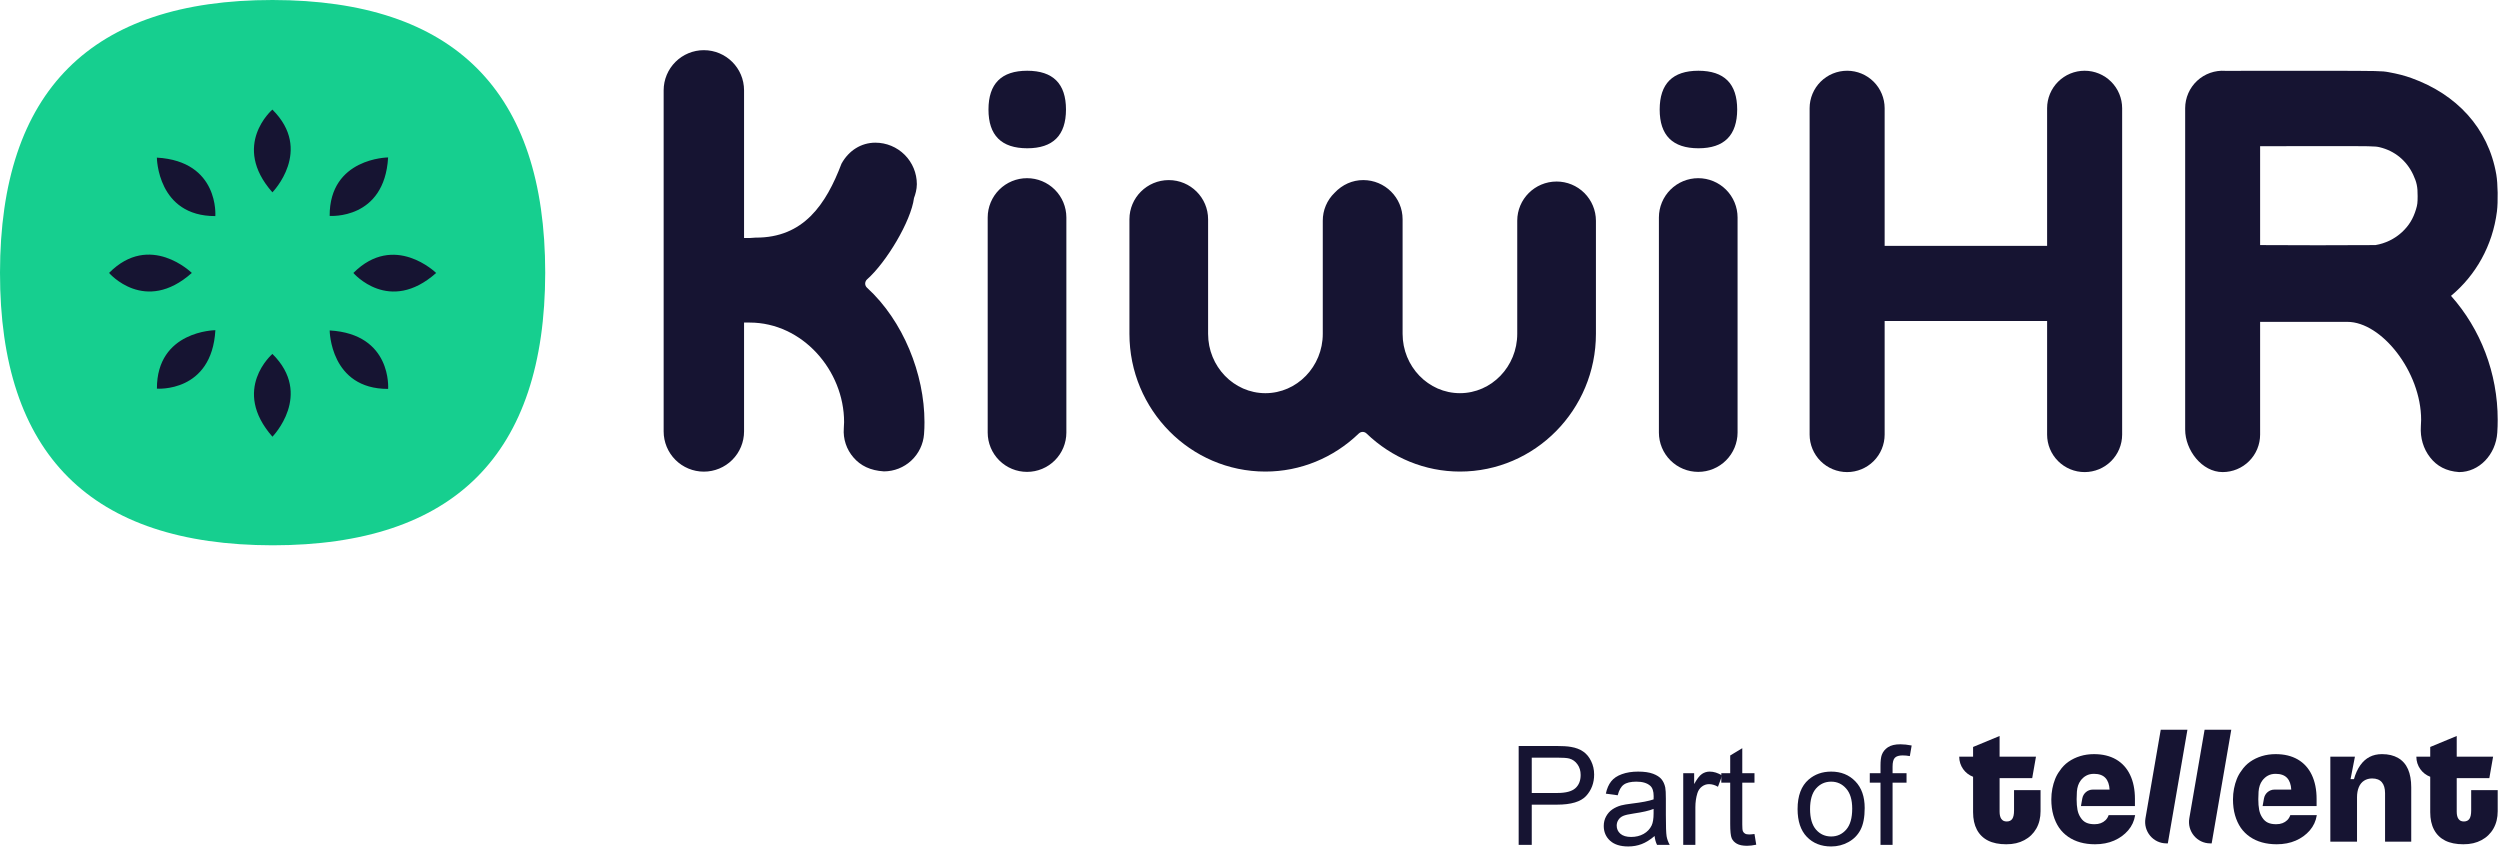
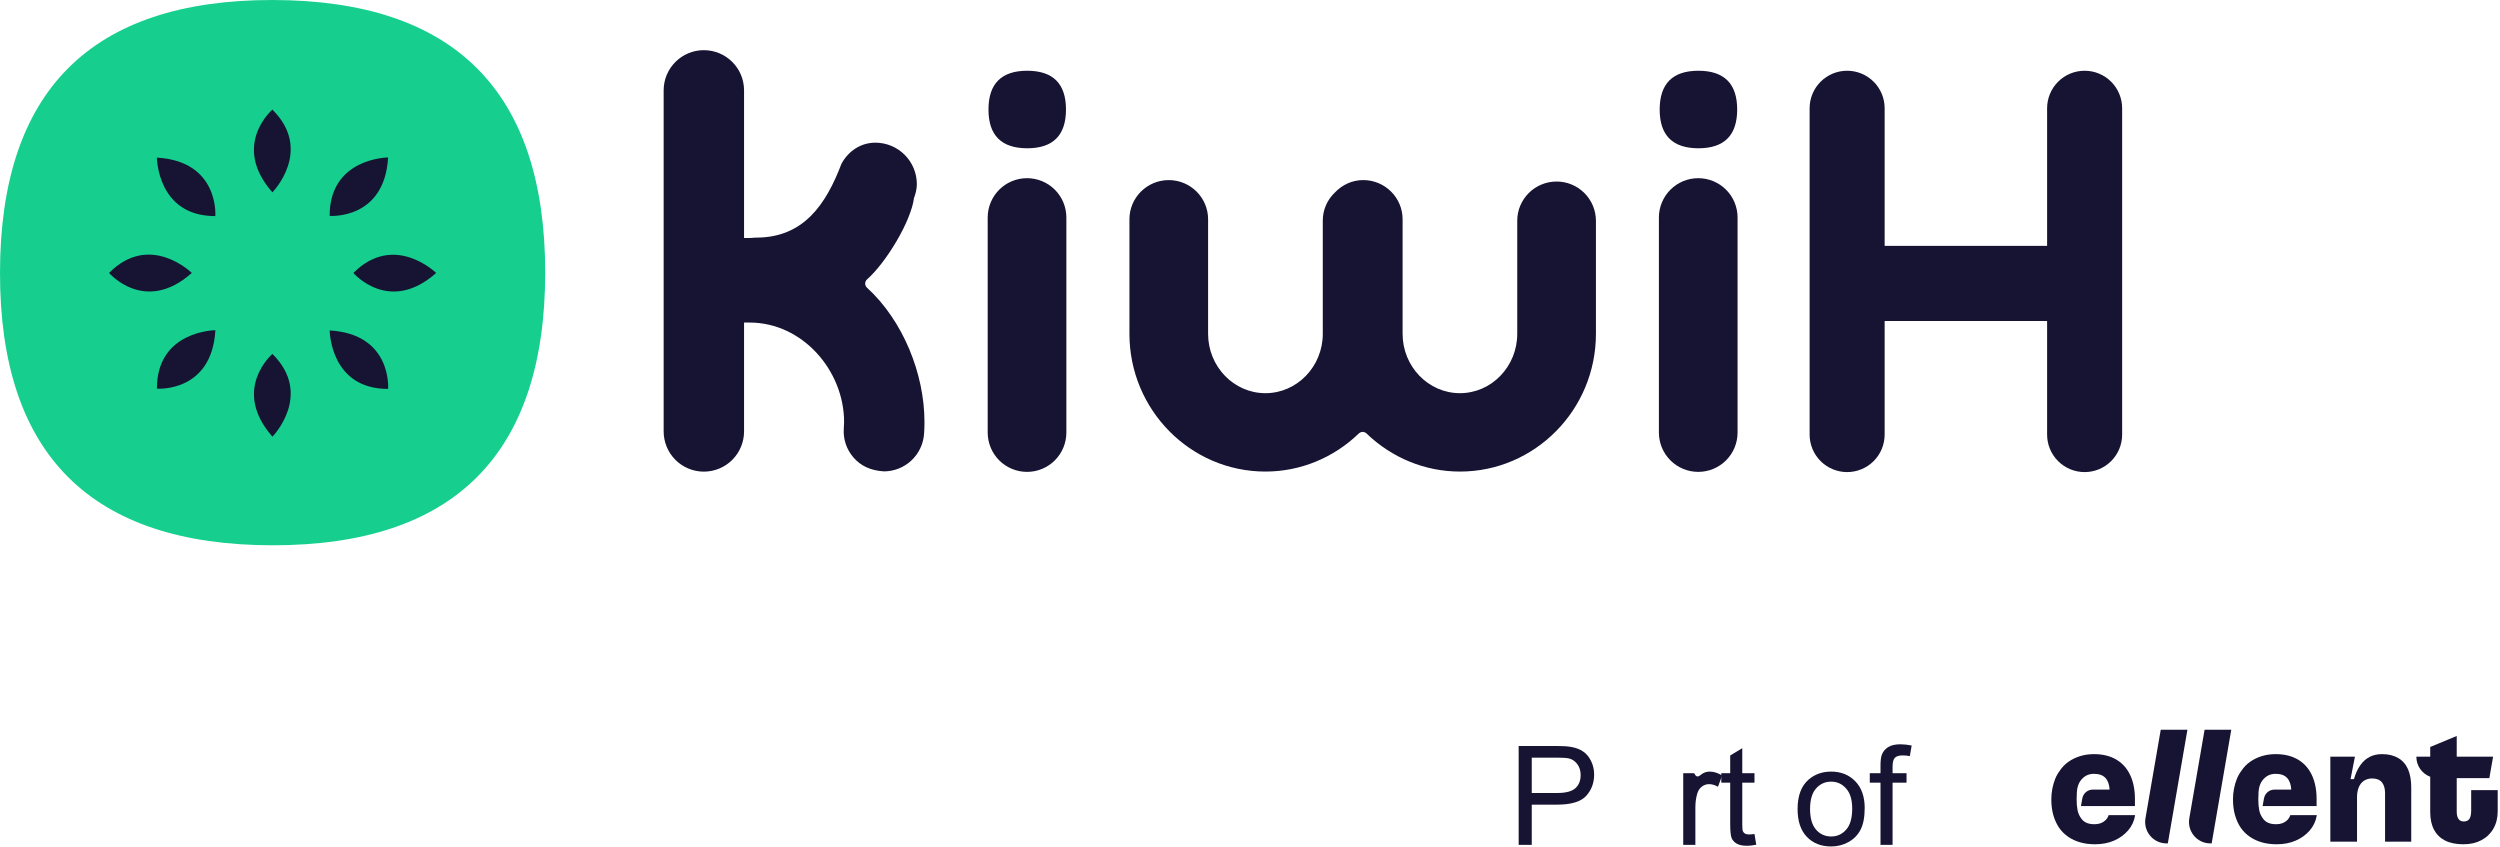
<svg xmlns="http://www.w3.org/2000/svg" fill="none" height="368" style="fill: none" viewBox="0 0 1086 368" width="1086">
  <g clip-path="url(#a)">
    <path clip-rule="evenodd" d="M236.843 118.452C236.812 39.552 197.366 0.1 118.408 8.9476e-06C39.538 -0.022 0.078 39.439 8.0278e-05 118.426C-0.065 197.418 39.464 236.792 118.434 236.878C197.309 236.861 236.743 197.422 236.843 118.452Z" fill="#16cf8f" fill-rule="evenodd" />
    <path d="M189.463 118.578C169.03 136.726 153.506 118.574 153.506 118.574C171.3 100.777 189.463 118.578 189.463 118.578ZM68.147 68.47C95.367 70.037 93.536 93.867 93.536 93.867C68.333 93.954 68.147 68.474 68.147 68.474V68.47ZM47.38 118.561C65.113 100.664 83.328 118.561 83.328 118.561C62.917 136.718 47.38 118.561 47.38 118.561ZM118.322 47.608C136.224 65.331 118.33 83.553 118.33 83.553C100.276 63.078 118.322 47.608 118.322 47.608ZM68.164 168.834C68.082 143.602 93.562 143.437 93.562 143.437C91.991 170.683 68.164 168.83 68.164 168.83V168.834ZM143.203 93.784C143.103 68.569 168.596 68.391 168.596 68.391C167.025 95.638 143.203 93.784 143.203 93.784ZM118.335 153.746C136.215 171.456 118.348 189.704 118.348 189.704C100.302 169.164 118.335 153.751 118.335 153.751V153.746ZM143.211 143.546C170.432 145.113 168.6 168.943 168.6 168.943C143.385 169.017 143.211 143.55 143.211 143.55V143.546Z" fill="#161432" />
    <path d="M659.09 95.885C659.09 86.492 666.755 78.857 676.185 78.857C680.708 78.854 685.047 80.646 688.25 83.84C691.453 87.033 693.259 91.366 693.272 95.889V145.021C693.272 178.01 666.772 204.849 634.2 204.849C619.132 204.849 604.701 198.971 593.613 188.298C593.166 187.867 592.571 187.623 591.95 187.616C591.356 187.616 590.761 187.855 590.279 188.293C579.195 198.971 564.778 204.849 549.692 204.849C517.124 204.849 490.624 178.01 490.624 145.021V95.247C490.624 85.862 498.284 78.232 507.715 78.232C517.137 78.232 524.797 85.862 524.797 95.247V145.017C524.797 159.224 535.973 170.801 549.692 170.801C563.428 170.801 574.616 159.22 574.616 145.017V95.885C574.606 93.628 575.052 91.392 575.929 89.313C576.805 87.233 578.093 85.352 579.716 83.783C583.123 80.163 587.502 78.227 592.189 78.227C601.628 78.227 609.289 85.858 609.289 95.243V145.008C609.289 159.22 620.464 170.796 634.196 170.796C647.932 170.796 659.09 159.215 659.09 145.013V95.885ZM429.053 94.453C429.063 89.925 430.87 85.586 434.076 82.389C437.282 79.193 441.625 77.399 446.152 77.403C450.677 77.403 455.017 79.199 458.219 82.396C461.421 85.594 463.223 89.931 463.23 94.457V187.924C463.223 192.45 461.421 196.789 458.219 199.987C455.017 203.185 450.678 204.982 446.152 204.983C441.624 204.987 437.279 203.192 434.073 199.993C430.866 196.795 429.061 192.454 429.053 187.924V94.457V94.453Z" fill="#161432" />
    <path clip-rule="evenodd" d="M463.065 47.574C463.061 36.357 457.454 30.749 446.226 30.732C435.016 30.732 429.404 36.34 429.396 47.569C429.387 58.799 435.007 64.394 446.23 64.411C457.445 64.407 463.052 58.799 463.065 47.569V47.574Z" fill="#161432" fill-rule="evenodd" />
    <path d="M720.627 94.453C720.636 89.925 722.442 85.587 725.647 82.39C728.852 79.193 733.195 77.399 737.722 77.403C742.247 77.403 746.587 79.199 749.789 82.396C752.991 85.594 754.793 89.931 754.8 94.457V187.924C754.794 192.451 752.993 196.79 749.79 199.988C746.588 203.187 742.248 204.983 737.722 204.983C733.194 204.987 728.85 203.192 725.644 199.993C722.438 196.794 720.634 192.453 720.627 187.924V94.457V94.453Z" fill="#161432" />
    <path clip-rule="evenodd" d="M754.635 47.574C754.63 36.357 749.023 30.749 737.8 30.732C726.585 30.732 720.978 36.34 720.965 47.569C720.956 58.799 726.576 64.394 737.8 64.411C749.014 64.407 754.622 58.799 754.635 47.569V47.574Z" fill="#161432" fill-rule="evenodd" />
    <path d="M376.647 121.369C376.396 121.599 376.194 121.878 376.054 122.188C375.914 122.499 375.838 122.834 375.831 123.175C375.831 123.861 376.126 124.52 376.634 124.981C392.358 139.353 401.593 162.484 401.593 183.349C401.593 185.094 401.546 186.865 401.402 188.58C401.067 192.972 399.089 197.077 395.864 200.077C392.64 203.077 388.403 204.753 383.999 204.771C378.075 204.41 373.817 202.288 370.771 198.75C369.26 197.023 368.108 195.013 367.383 192.836C366.658 190.659 366.374 188.359 366.548 186.071C366.617 185.186 366.674 184.278 366.674 183.354C366.674 160.943 348.576 140.121 325.656 140.121H323.217V187.412C323.217 192.045 321.377 196.488 318.102 199.763C314.827 203.039 310.385 204.879 305.753 204.879C301.121 204.879 296.679 203.039 293.404 199.763C290.129 196.488 288.289 192.045 288.289 187.412V39.222C288.298 34.598 290.141 30.166 293.414 26.898C296.686 23.631 301.121 21.796 305.745 21.794C315.392 21.794 323.217 29.608 323.217 39.227V103.394H325.656C325.713 103.394 328.087 103.221 328.204 103.221C349.071 103.36 358.827 88.793 365.554 71.087C368.709 65.375 374.117 61.98 380.254 61.98C385.031 61.979 389.614 63.876 392.994 67.253C396.374 70.63 398.274 75.211 398.278 79.99C398.278 82.29 397.635 84.43 397.041 86.032C395.756 96.115 384.945 114.068 376.643 121.369H376.647Z" fill="#161432" />
    <path d="M786.096 46.996C786.104 42.678 787.826 38.539 790.883 35.489C793.94 32.44 798.083 30.729 802.401 30.732C806.717 30.731 810.856 32.443 813.911 35.493C816.965 38.542 818.683 42.68 818.689 46.996V106.802H889.262V46.996C889.27 42.678 890.992 38.539 894.049 35.489C897.106 32.44 901.249 30.729 905.567 30.732C909.883 30.731 914.023 32.443 917.078 35.493C920.133 38.542 921.853 42.68 921.86 46.996V188.81C921.852 193.126 920.131 197.263 917.077 200.313C914.022 203.362 909.883 205.075 905.567 205.075C901.249 205.078 897.106 203.367 894.049 200.317C890.992 197.268 889.27 193.129 889.262 188.81V139.452H818.689V188.81C818.681 193.126 816.962 197.262 813.908 200.311C810.854 203.36 806.716 205.073 802.401 205.075C798.083 205.078 793.94 203.367 790.883 200.317C787.826 197.268 786.104 193.129 786.096 188.81V46.996Z" fill="#161432" />
-     <path clip-rule="evenodd" d="M949.236 46.996C949.239 44.76 949.703 42.549 950.598 40.5C951.493 38.451 952.8 36.608 954.438 35.086C956.076 33.565 958.009 32.397 960.118 31.655C962.227 30.913 964.466 30.614 966.696 30.775C971.952 30.732 997.662 30.723 1009.83 30.745C1033.51 30.788 1034.63 30.814 1037.53 31.335C1041.6 32.069 1044.49 32.82 1047.64 33.953C1066.95 40.915 1080.9 55.43 1084.4 75.84C1085.07 79.76 1085.2 87.655 1084.67 91.861C1082.79 106.693 1075.48 119.581 1064.72 128.514C1077.56 142.938 1085 162.063 1085 182.381C1085 184.226 1084.95 186.106 1084.82 187.92C1084.19 197.548 1076.9 205.074 1068.24 205.074C1062.6 204.692 1058.54 202.44 1055.64 198.694C1052.71 194.965 1051.3 190.195 1051.62 185.264C1051.7 184.306 1051.74 183.346 1051.74 182.386C1051.74 161.446 1034.5 139.817 1019.72 139.817C1007.08 139.804 994.437 139.86 981.795 139.817V188.81C981.79 193.124 980.074 197.259 977.024 200.309C973.973 203.358 969.837 205.072 965.524 205.074C956.532 205.074 949.236 195.568 949.236 186.596V46.996ZM981.795 106.463C997.996 106.55 1015.74 106.585 1031.89 106.463C1036.22 105.749 1040.25 103.782 1043.47 100.803C1046.46 97.995 1048.28 95.021 1049.51 90.941C1050.11 88.953 1050.22 88.124 1050.22 85.194C1050.24 81.144 1049.83 79.195 1048.28 75.866C1045.43 69.776 1040.26 65.535 1033.78 63.973C1031.71 63.478 1030.64 63.452 1008 63.473H1004.05C997.098 63.478 988.874 63.482 981.795 63.517V106.463Z" fill="#161432" fill-rule="evenodd" />
  </g>
  <path d="M659.71 367V324.051H675.911C678.763 324.051 680.94 324.188 682.444 324.461C684.554 324.812 686.321 325.486 687.747 326.482C689.173 327.459 690.315 328.836 691.175 330.613C692.054 332.391 692.493 334.344 692.493 336.473C692.493 340.125 691.331 343.221 689.007 345.76C686.683 348.279 682.483 349.539 676.409 349.539H665.394V367H659.71ZM665.394 344.471H676.497C680.169 344.471 682.776 343.787 684.319 342.42C685.862 341.053 686.634 339.129 686.634 336.648C686.634 334.852 686.175 333.318 685.257 332.049C684.358 330.76 683.167 329.91 681.683 329.5C680.726 329.246 678.958 329.119 676.38 329.119H665.394V344.471Z" fill="#161432" />
-   <path d="M718.758 363.162C716.805 364.822 714.921 365.994 713.104 366.678C711.307 367.361 709.374 367.703 707.303 367.703C703.885 367.703 701.258 366.873 699.422 365.213C697.587 363.533 696.669 361.395 696.669 358.797C696.669 357.273 697.01 355.887 697.694 354.637C698.397 353.367 699.305 352.352 700.419 351.59C701.551 350.828 702.821 350.252 704.227 349.861C705.262 349.588 706.825 349.324 708.915 349.07C713.172 348.562 716.307 347.957 718.319 347.254C718.338 346.531 718.348 346.072 718.348 345.877C718.348 343.729 717.85 342.215 716.854 341.336C715.506 340.145 713.504 339.549 710.848 339.549C708.368 339.549 706.532 339.988 705.34 340.867C704.169 341.727 703.299 343.26 702.733 345.467L697.577 344.764C698.046 342.557 698.817 340.779 699.891 339.432C700.965 338.064 702.518 337.02 704.549 336.297C706.581 335.555 708.934 335.184 711.61 335.184C714.266 335.184 716.424 335.496 718.085 336.121C719.745 336.746 720.965 337.537 721.747 338.494C722.528 339.432 723.075 340.623 723.387 342.068C723.563 342.967 723.651 344.588 723.651 346.932V353.963C723.651 358.865 723.758 361.971 723.973 363.279C724.208 364.568 724.657 365.809 725.321 367H719.813C719.266 365.906 718.915 364.627 718.758 363.162ZM718.319 351.385C716.405 352.166 713.534 352.83 709.706 353.377C707.538 353.689 706.004 354.041 705.106 354.432C704.208 354.822 703.514 355.398 703.026 356.16C702.538 356.902 702.294 357.732 702.294 358.65C702.294 360.057 702.821 361.229 703.876 362.166C704.95 363.104 706.512 363.572 708.563 363.572C710.594 363.572 712.401 363.133 713.983 362.254C715.565 361.355 716.727 360.135 717.469 358.592C718.036 357.4 718.319 355.643 718.319 353.318V351.385Z" fill="#161432" />
-   <path d="M731.196 367V335.887H735.942V340.604C737.153 338.396 738.266 336.941 739.281 336.238C740.317 335.535 741.449 335.184 742.68 335.184C744.457 335.184 746.264 335.75 748.1 336.883L746.283 341.775C744.994 341.014 743.705 340.633 742.416 340.633C741.264 340.633 740.229 340.984 739.311 341.688C738.393 342.371 737.738 343.328 737.348 344.559C736.762 346.434 736.469 348.484 736.469 350.711V367H731.196Z" fill="#161432" />
+   <path d="M731.196 367V335.887H735.942C737.153 338.396 738.266 336.941 739.281 336.238C740.317 335.535 741.449 335.184 742.68 335.184C744.457 335.184 746.264 335.75 748.1 336.883L746.283 341.775C744.994 341.014 743.705 340.633 742.416 340.633C741.264 340.633 740.229 340.984 739.311 341.688C738.393 342.371 737.738 343.328 737.348 344.559C736.762 346.434 736.469 348.484 736.469 350.711V367H731.196Z" fill="#161432" />
  <path d="M762.148 362.283L762.91 366.941C761.426 367.254 760.097 367.41 758.926 367.41C757.012 367.41 755.527 367.107 754.472 366.502C753.418 365.896 752.676 365.105 752.246 364.129C751.816 363.133 751.601 361.053 751.601 357.889V339.988H747.734V335.887H751.601V328.182L756.846 325.018V335.887H762.148V339.988H756.846V358.182C756.846 359.686 756.933 360.652 757.109 361.082C757.304 361.512 757.607 361.854 758.017 362.107C758.447 362.361 759.053 362.488 759.834 362.488C760.42 362.488 761.191 362.42 762.148 362.283Z" fill="#161432" />
  <path d="M780.87 351.443C780.87 345.682 782.472 341.414 785.675 338.641C788.351 336.336 791.612 335.184 795.46 335.184C799.737 335.184 803.233 336.59 805.948 339.402C808.663 342.195 810.021 346.062 810.021 351.004C810.021 355.008 809.415 358.162 808.204 360.467C807.013 362.752 805.265 364.529 802.96 365.799C800.675 367.068 798.175 367.703 795.46 367.703C791.104 367.703 787.579 366.307 784.884 363.514C782.208 360.721 780.87 356.697 780.87 351.443ZM786.29 351.443C786.29 355.428 787.159 358.416 788.897 360.408C790.636 362.381 792.823 363.367 795.46 363.367C798.077 363.367 800.255 362.371 801.993 360.379C803.731 358.387 804.601 355.35 804.601 351.268C804.601 347.42 803.722 344.51 801.964 342.537C800.226 340.545 798.058 339.549 795.46 339.549C792.823 339.549 790.636 340.535 788.897 342.508C787.159 344.48 786.29 347.459 786.29 351.443Z" fill="#161432" />
  <path d="M816.891 367V339.988H812.233V335.887H816.891V332.576C816.891 330.486 817.077 328.934 817.448 327.918C817.956 326.551 818.844 325.447 820.114 324.607C821.403 323.748 823.2 323.318 825.504 323.318C826.989 323.318 828.629 323.494 830.426 323.846L829.635 328.445C828.542 328.25 827.506 328.152 826.53 328.152C824.928 328.152 823.796 328.494 823.131 329.178C822.467 329.861 822.135 331.141 822.135 333.016V335.887H828.2V339.988H822.135V367H816.891Z" fill="#161432" />
  <g clip-path="url(#b)" fill="#161432">
-     <path d="M874.899 352.084C874.899 353.772 874.642 354.988 874.125 355.731C873.607 356.475 872.807 356.847 871.726 356.847C870.644 356.847 869.919 356.487 869.401 355.769C868.884 355.05 868.626 353.994 868.626 352.603V338.012H882.79L884.424 328.706H868.623V319.712L857.106 324.481V328.709H851.081C851.081 332.712 853.592 336.116 857.106 337.428V352.828C857.106 355.806 857.661 358.337 858.767 360.422C859.874 362.506 861.486 364.081 863.602 365.15C865.719 366.216 868.351 366.75 871.503 366.75C874.655 366.75 877.125 366.153 879.366 364.962C881.603 363.772 883.339 362.097 884.569 359.937C885.8 357.778 886.417 355.263 886.417 352.381V343.231H874.899V352.084Z" />
    <path d="M931.99 355.463C931.007 361.153 935.353 366.363 941.083 366.363H941.703L950.217 317H938.625L931.99 355.463Z" />
    <path d="M951.038 355.463C950.055 361.153 954.4 366.363 960.131 366.363H960.751L969.265 317H957.674L951.038 355.463Z" />
    <path d="M994.884 354.169C994.59 355.013 994.146 355.719 993.558 356.291C992.966 356.863 992.278 357.297 991.49 357.594C990.703 357.891 989.792 358.041 988.76 358.041C987.331 358.041 986.138 357.819 985.177 357.372C984.216 356.925 983.417 356.206 982.778 355.213C982.09 354.219 981.622 353.078 981.377 351.788C981.129 350.497 981.008 348.959 981.008 347.172C981.008 345.981 981.046 344.891 981.12 343.897C981.194 342.906 981.365 342.013 981.638 341.216C981.907 340.422 982.264 339.728 982.707 339.131C983.395 338.191 984.219 337.456 985.18 336.935C986.141 336.413 987.26 336.153 988.54 336.153C990.756 336.153 992.417 336.75 993.523 337.941C994.605 339.103 995.203 340.797 995.321 343.003H988.025C985.784 343.003 983.866 344.622 983.469 346.847L982.883 350.15H1006.33V347.097C1006.33 343.028 1005.63 339.531 1004.23 336.6C1002.83 333.672 1000.8 331.441 998.138 329.9C995.482 328.363 992.281 327.594 988.54 327.594C986.423 327.594 984.43 327.881 982.558 328.45C980.689 329.022 978.988 329.841 977.466 330.906C975.941 331.975 974.661 333.303 973.626 334.888C972.838 335.931 972.185 337.097 971.67 338.388C971.152 339.678 970.746 341.081 970.452 342.594C970.158 344.11 970.009 345.66 970.009 347.247C970.009 349.778 970.303 352.075 970.895 354.131C971.487 356.191 972.324 358.016 973.406 359.603C974.487 361.141 975.805 362.444 977.354 363.513C978.904 364.578 980.652 365.388 982.598 365.931C984.542 366.478 986.671 366.75 988.983 366.75C992.082 366.75 994.85 366.216 997.289 365.15C999.725 364.084 1001.76 362.609 1003.38 360.722C1005 358.838 1006.01 356.653 1006.41 354.172V354.097H994.89V354.172L994.884 354.169Z" />
    <path d="M1041.75 329.269C1039.84 328.153 1037.5 327.594 1034.74 327.594C1032.72 327.594 1030.94 327.991 1029.39 328.785C1027.84 329.578 1026.48 330.781 1025.33 332.394C1024.17 334.006 1023.25 336.031 1022.56 338.46H1021.08L1022.98 328.706H1012.3V365.628H1023.89V346.347C1023.89 344.66 1024.15 343.197 1024.67 341.956C1025.18 340.716 1025.95 339.775 1026.95 339.128C1027.96 338.485 1029.13 338.16 1030.46 338.16C1032.33 338.16 1033.73 338.706 1034.67 339.797C1035.6 340.888 1036.07 342.478 1036.07 344.563V365.628H1047.44V342.035C1047.44 338.91 1046.97 336.278 1046.04 334.144C1045.1 332.01 1043.68 330.385 1041.75 329.269Z" />
    <path d="M1073.48 343.231V352.084C1073.48 353.772 1073.22 354.988 1072.7 355.731C1072.18 356.475 1071.39 356.847 1070.3 356.847C1069.22 356.847 1068.5 356.487 1067.98 355.769C1067.46 355.05 1067.2 353.994 1067.2 352.606V338.016H1081.37L1083 328.709H1067.2V319.712L1055.69 324.481V328.709H1049.66C1049.66 332.712 1052.17 336.112 1055.69 337.428V352.828C1055.69 355.806 1056.24 358.337 1057.35 360.422C1058.45 362.506 1060.07 364.081 1062.18 365.15C1064.3 366.216 1066.93 366.75 1070.08 366.75C1073.23 366.75 1075.71 366.153 1077.95 364.962C1080.18 363.772 1081.92 362.097 1083.15 359.937C1084.38 357.778 1085 355.259 1085 352.381V343.231H1073.48H1073.48Z" />
    <path d="M915.966 354.169C915.671 355.013 915.228 355.719 914.639 356.291C914.047 356.863 913.359 357.297 912.572 357.594C911.785 357.891 910.874 358.041 909.842 358.041C908.413 358.041 907.22 357.819 906.259 357.372C905.298 356.925 904.498 356.206 903.86 355.213C903.172 354.219 902.704 353.078 902.459 351.788C902.211 350.497 902.09 348.959 902.09 347.172C902.09 345.981 902.127 344.891 902.202 343.897C902.276 342.906 902.447 342.013 902.719 341.216C902.989 340.422 903.345 339.728 903.789 339.131C904.477 338.191 905.301 337.456 906.262 336.935C907.223 336.413 908.342 336.153 909.622 336.153C911.838 336.153 913.499 336.75 914.605 337.941C915.687 339.103 916.285 340.797 916.403 343.003H909.107C906.866 343.003 904.948 344.622 904.551 346.847L903.965 350.15H927.415V347.097C927.415 343.028 926.714 339.531 925.31 336.6C923.91 333.672 921.879 331.441 919.22 329.9C916.564 328.363 913.362 327.594 909.625 327.594C907.508 327.594 905.515 327.881 903.643 328.45C901.774 329.022 900.073 329.841 898.551 330.906C897.026 331.975 895.746 333.303 894.711 334.888C893.923 335.931 893.269 337.097 892.755 338.388C892.237 339.678 891.831 341.081 891.537 342.594C891.243 344.11 891.094 345.66 891.094 347.247C891.094 349.778 891.388 352.075 891.98 354.131C892.572 356.191 893.409 358.016 894.491 359.603C895.572 361.141 896.89 362.444 898.439 363.513C899.989 364.578 901.737 365.388 903.683 365.931C905.627 366.478 907.756 366.75 910.068 366.75C913.167 366.75 915.935 366.216 918.374 365.15C920.81 364.084 922.84 362.609 924.464 360.722C926.088 358.838 927.096 356.653 927.492 354.172V354.097H915.975V354.172L915.966 354.169Z" />
  </g>
  <defs>
    <clipPath id="a">
      <path d="M0 0H1085V237H0z" fill="#161432" />
    </clipPath>
    <clipPath id="b">
      <path d="M0 0H234V50H0z" fill="#161432" transform="translate(851.081 317)" />
    </clipPath>
  </defs>
</svg>